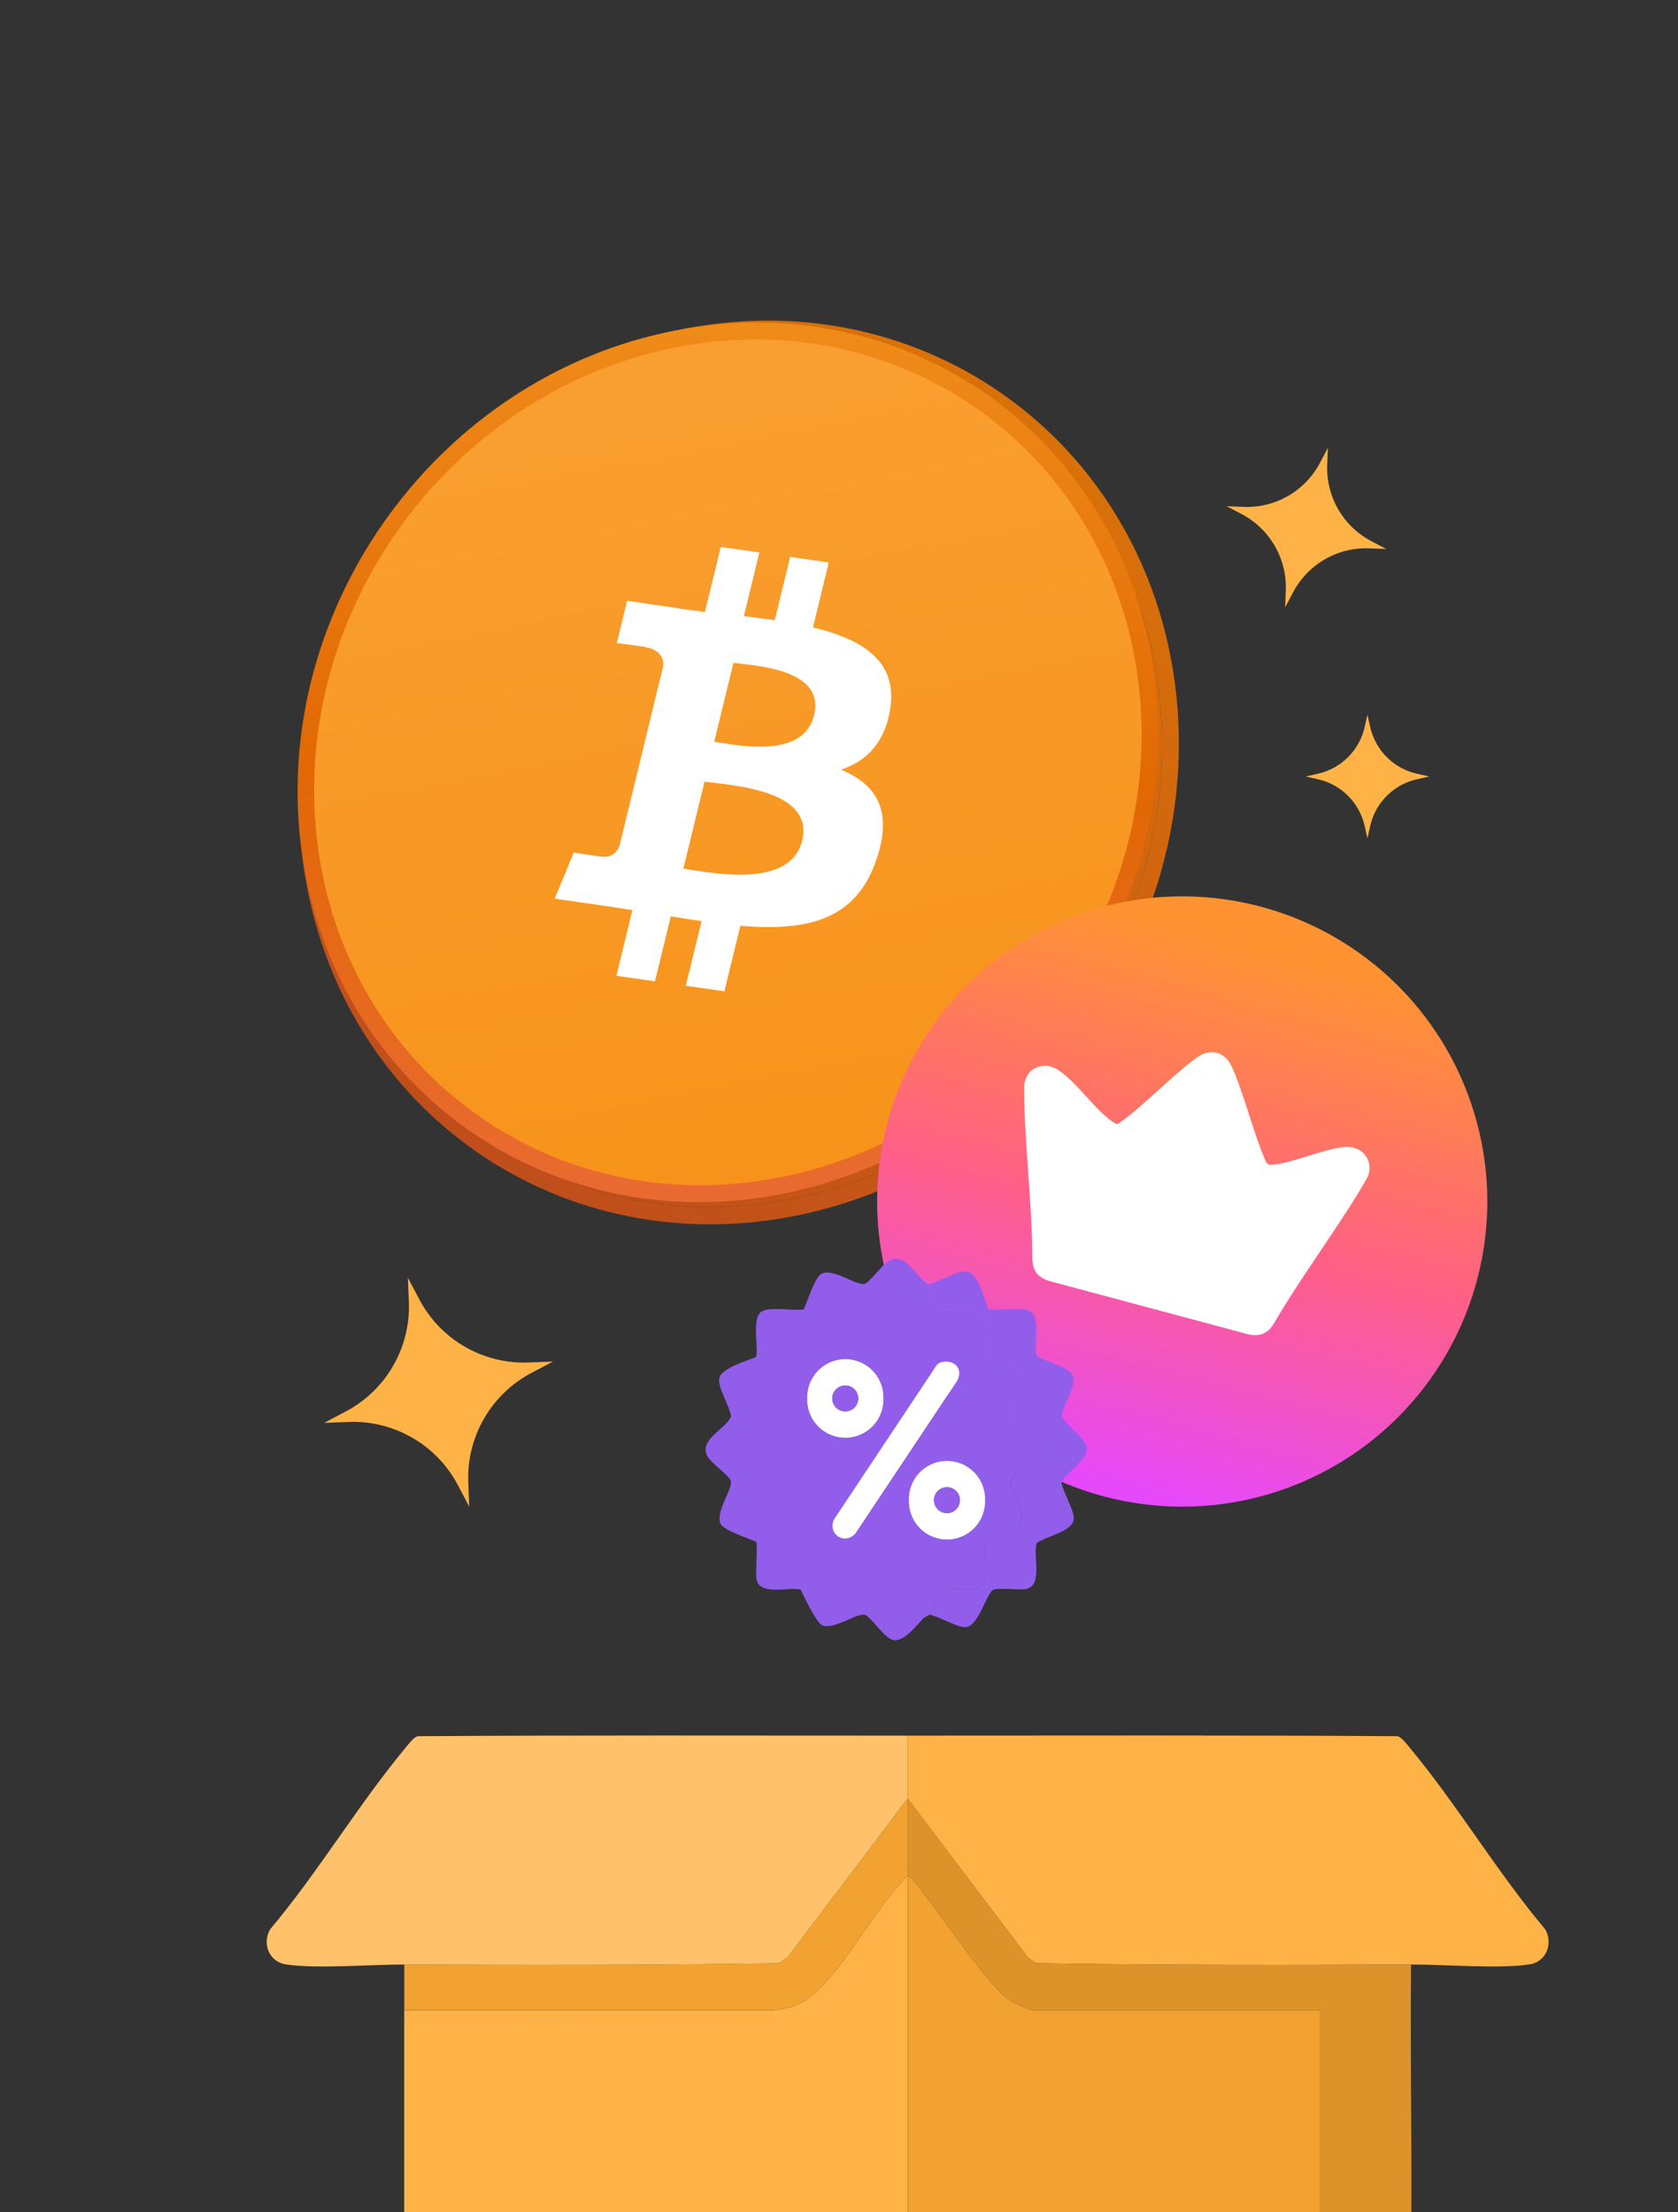
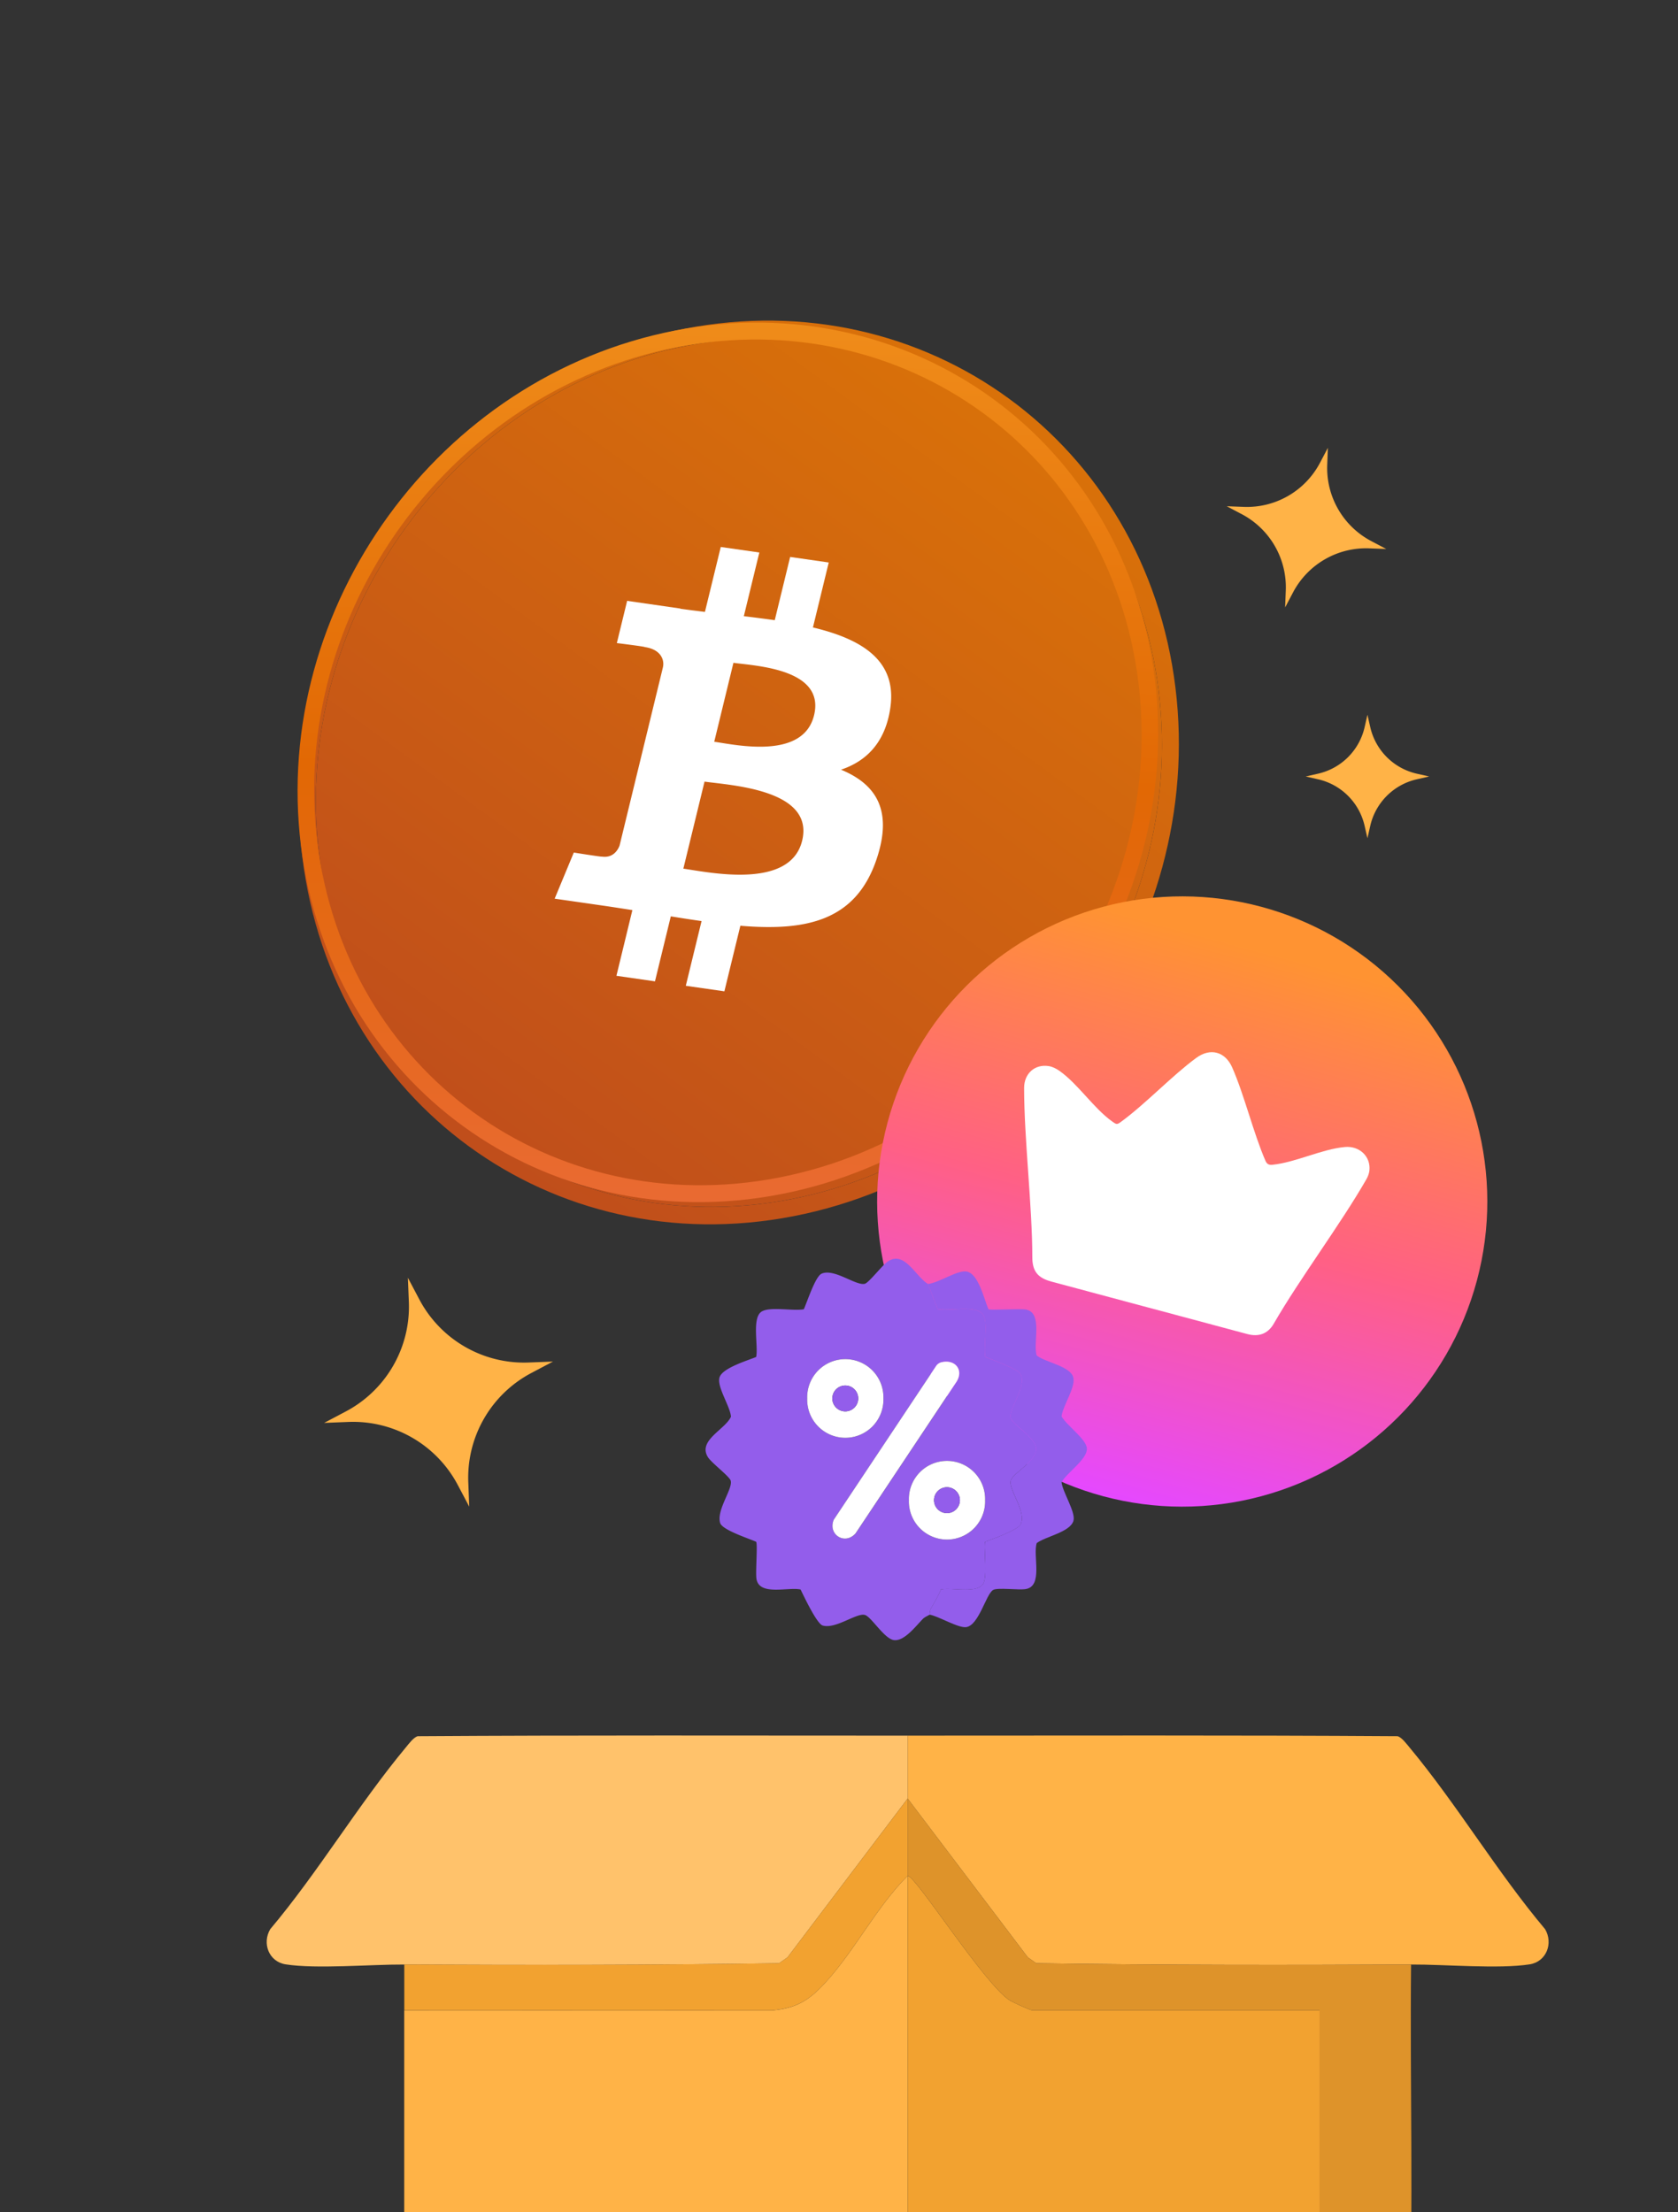
<svg xmlns="http://www.w3.org/2000/svg" width="88" height="116" fill="none">
  <rect width="100%" height="100%" fill="#333333" stroke="none" />
  <g clip-path="url(#a)">
    <path d="M47.6 91.006v3.3l-6.3 8.326-.442.31c-6.55.099-13.108.099-19.658.066-1.773-.009-4.598.243-6.218-.009-.886-.138-1.247-1.106-.81-1.845 2.52-2.99 4.63-6.554 7.115-9.535.153-.183.393-.516.619-.583 8.564-.057 17.13-.03 25.695-.03Z" fill="#FFC26B" />
    <path d="M74.002 103.008c-6.55.033-13.11.033-19.658-.066l-.442-.31-6.301-8.326v-3.3c8.564 0 17.13-.027 25.695.03.222.067.462.397.619.583 2.485 2.981 4.597 6.545 7.115 9.535.436.739.072 1.707-.811 1.845-1.62.252-4.444 0-6.217.009ZM47.6 124.61c-7.674 0-15.355-.003-23.032.006-1.728-.141-3.134-1.52-3.369-3.23v-15.977l19.28.006c1.325-.114 1.983-.553 2.845-1.502 1.515-1.665 2.669-3.955 4.273-5.553v26.253l.003-.003Z" fill="#FFB347" />
    <path d="M47.6 98.356c.427 0 4.07 5.755 5.38 6.548.162.096 1.057.505 1.147.505h15.076v16.127c0 .283-.544 1.371-.751 1.65l-1.65 1.424c-6.394.067-12.804 0-19.201 0V98.356Z" fill="#F2A230" />
    <path d="M74.002 103.008c-.066 6.334.135 12.705-.102 19.024-1.05 3.291-4.37 2.548-7.098 2.578l1.65-1.424c.207-.279.75-1.367.75-1.65v-16.127H54.128c-.087 0-.985-.406-1.148-.505-1.31-.793-4.952-6.548-5.378-6.548v-4.05l6.3 8.326.443.31c6.55.099 13.107.099 19.658.066Z" fill="#DE932A" />
    <path d="M47.6 98.356c-1.604 1.596-2.761 3.889-4.273 5.554-.862.949-1.52 1.388-2.845 1.502l-19.28-.006v-2.401c6.55.033 13.11.033 19.658-.066l.442-.31 6.301-8.326v4.05l-.003.004Z" fill="#F2A230" />
    <path fill-rule="evenodd" clip-rule="evenodd" d="M36.004 18.13C23.846 20.495 15.22 32.427 16.737 44.783c1.517 12.355 12.603 20.456 24.76 18.093 12.158-2.364 20.784-14.296 19.267-26.651-1.517-12.356-12.603-20.456-24.76-18.093ZM15.857 44.954c-1.578-12.85 7.393-25.26 20.037-27.717 12.644-2.458 24.173 5.967 25.75 18.817 1.578 12.85-7.393 25.259-20.036 27.717-12.644 2.457-24.173-5.967-25.751-18.817Z" fill="url(#b)" />
    <path d="M16.737 44.782c-1.517-12.356 7.11-24.288 19.267-26.651 12.157-2.363 23.243 5.737 24.76 18.093 1.517 12.355-7.109 24.287-19.266 26.65-12.158 2.364-23.244-5.737-24.76-18.092Z" fill="url(#c)" />
-     <path d="M40.875 61.987C52.898 59.65 61.435 47.9 59.942 35.743c-1.493-12.157-12.45-20.118-24.473-17.78-12.023 2.336-20.56 14.086-19.067 26.243 1.493 12.157 12.45 20.118 24.473 17.78Z" fill="url(#d)" />
    <path fill-rule="evenodd" clip-rule="evenodd" d="M35.499 18.204C23.608 20.516 15.165 32.136 16.641 44.16c1.477 12.023 12.313 19.896 24.204 17.585S61.18 47.813 59.703 35.789C58.227 23.766 47.39 15.893 35.499 18.204ZM15.78 44.327c-1.535-12.504 7.245-24.59 19.612-26.993C47.76 14.93 59.03 23.117 60.564 35.621c1.535 12.504-7.245 24.59-19.612 26.994-12.367 2.404-23.637-5.784-25.172-18.289Z" fill="url(#e)" />
    <circle cx="62" cy="63" r="16" transform="rotate(15 62 63)" fill="url(#f)" />
    <path d="m60.22 68.56-5.08-1.361c-.724-.194-1.002-.55-1.002-1.28-.003-2.713-.43-6.164-.43-8.877 0-.748.558-1.254 1.285-1.143.193.03.39.127.553.24.985.687 1.804 1.97 2.783 2.666.236.169.252.169.479.003 1.26-.921 2.675-2.422 3.934-3.343.731-.535 1.51-.327 1.877.503.635 1.439 1.118 3.458 1.747 4.9.077.175.181.224.365.206 1.215-.122 2.586-.822 3.801-.932.769-.069 1.364.505 1.284 1.237-.017.16-.083.324-.164.465-1.368 2.38-3.479 5.184-4.852 7.562-.302.522-.774.708-1.385.545-1.926-.514-3.27-.876-5.195-1.392v.001Z" fill="#fff" />
    <g clip-path="url(#g)">
-       <path d="m48.663 67.323.514 1.319c.586.132 2.075-.25 2.394.315.257.458-.009 1.63.103 2.19.362.166 1.723.62 1.861.93.298.656-.652 1.815-.527 2.272.102.378 1.302 1.009 1.327 1.605.028.688-1.214 1.268-1.327 1.685-.124.458.825 1.616.527 2.273-.143.317-1.487.79-1.862.926-.114.13.133 1.77-.102 2.191-.314.56-1.666.189-2.227.316-.14.356-.345.681-.53 1.014-.06.105-.047.277-.066.305-.01.017-.248.12-.335.207-.376.378-.983 1.197-1.533 1.126-.507-.066-1.186-1.228-1.525-1.32-.434-.118-1.532.757-2.213.555-.304-.09-.985-1.538-1.156-1.887-.637-.147-2.171.354-2.315-.561-.055-.35.069-1.81-.016-1.942-.378-.172-1.776-.615-1.888-.987-.204-.681.67-1.782.554-2.216-.062-.225-1.002-.93-1.192-1.23-.556-.882.902-1.449 1.205-2.125-.038-.55-.773-1.605-.592-2.084.18-.48 1.437-.853 1.914-1.049.117-.567-.227-2.012.262-2.364.423-.304 1.688-.027 2.237-.139.17-.37.6-1.715.93-1.863.656-.297 1.814.653 2.271.528.21-.057.908-.964 1.186-1.156.89-.618 1.462.768 2.124 1.167l-.003-.001Zm-2.333 6.004a1.999 1.999 0 1 0-3.996 0 1.999 1.999 0 1 0 3.996 0Zm3.06-1.902a.458.458 0 0 0-.298.204l-5.363 8.055c-.322.769.568 1.35 1.138.724l5.298-7.956c.39-.616-.066-1.189-.774-1.027h-.002Zm2.273 7.238a1.999 1.999 0 1 0-3.996 0 1.999 1.999 0 1 0 3.996 0Z" fill="#935DEB" />
+       <path d="m48.663 67.323.514 1.319c.586.132 2.075-.25 2.394.315.257.458-.009 1.63.103 2.19.362.166 1.723.62 1.861.93.298.656-.652 1.815-.527 2.272.102.378 1.302 1.009 1.327 1.605.028.688-1.214 1.268-1.327 1.685-.124.458.825 1.616.527 2.273-.143.317-1.487.79-1.862.926-.114.13.133 1.77-.102 2.191-.314.56-1.666.189-2.227.316-.14.356-.345.681-.53 1.014-.06.105-.047.277-.066.305-.01.017-.248.12-.335.207-.376.378-.983 1.197-1.533 1.126-.507-.066-1.186-1.228-1.525-1.32-.434-.118-1.532.757-2.213.555-.304-.09-.985-1.538-1.156-1.887-.637-.147-2.171.354-2.315-.561-.055-.35.069-1.81-.016-1.942-.378-.172-1.776-.615-1.888-.987-.204-.681.67-1.782.554-2.216-.062-.225-1.002-.93-1.192-1.23-.556-.882.902-1.449 1.205-2.125-.038-.55-.773-1.605-.592-2.084.18-.48 1.437-.853 1.914-1.049.117-.567-.227-2.012.262-2.364.423-.304 1.688-.027 2.237-.139.17-.37.6-1.715.93-1.863.656-.297 1.814.653 2.271.528.21-.057.908-.964 1.186-1.156.89-.618 1.462.768 2.124 1.167l-.003-.001Zm-2.333 6.004a1.999 1.999 0 1 0-3.996 0 1.999 1.999 0 1 0 3.996 0Zm3.06-1.902a.458.458 0 0 0-.298.204l-5.363 8.055c-.322.769.568 1.35 1.138.724l5.298-7.956c.39-.616-.066-1.189-.774-1.027h-.002Zm2.273 7.238a1.999 1.999 0 1 0-3.996 0 1.999 1.999 0 1 0 3.996 0" fill="#935DEB" />
      <path d="M48.663 67.323c.544-.045 1.537-.732 2.02-.653.642.105.916 1.442 1.155 1.977.076.067 1.637-.034 1.944.015.943.147.372 1.76.588 2.413.452.364 1.794.56 1.92 1.165.113.535-.55 1.455-.618 2.026.257.47 1.307 1.195 1.328 1.686.024.572-1.046 1.256-1.328 1.767.048.511.758 1.58.622 2.027-.182.598-1.46.812-1.924 1.164-.216.653.357 2.266-.588 2.413-.38.06-1.472-.092-1.702.047-.373.224-.736 1.827-1.396 1.945-.409.074-1.469-.576-1.938-.654.019-.03.007-.202.065-.306.186-.332.393-.658.531-1.013.561-.127 1.913.245 2.227-.316.235-.42-.012-2.06.102-2.19.377-.138 1.72-.612 1.862-.928.298-.656-.652-1.815-.527-2.272.114-.416 1.355-.997 1.327-1.685-.025-.596-1.225-1.227-1.327-1.605-.123-.458.825-1.616.527-2.273-.138-.307-1.5-.763-1.86-.93-.113-.558.151-1.731-.104-2.189-.319-.566-1.808-.184-2.394-.316l-.514-1.319.002.004Z" fill="#935DEB" />
      <path d="M49.388 71.425c.708-.162 1.163.411.774 1.027l-5.298 7.956c-.569.626-1.458.045-1.138-.724l5.363-8.055a.469.469 0 0 1 .297-.204h.002ZM46.329 73.327a1.999 1.999 0 1 1-3.996 0 1.999 1.999 0 1 1 3.996 0Zm-1.322-.001a.678.678 0 1 0-1.357 0 .678.678 0 0 0 1.357 0Z" fill="#fff" />
      <path d="M44.33 74.004a.678.678 0 1 0 0-1.356.678.678 0 0 0 0 1.356Z" fill="#935DEB" />
      <path d="M51.662 78.663a1.999 1.999 0 1 1-3.996 0 1.999 1.999 0 1 1 3.996 0Zm-1.322-.002a.678.678 0 1 0-1.357 0 .678.678 0 0 0 1.357 0Z" fill="#fff" />
      <path d="M49.662 79.339a.678.678 0 1 0 0-1.356.678.678 0 0 0 0 1.356Z" fill="#935DEB" />
    </g>
    <path d="m21.392 67 .598 1.132a6.212 6.212 0 0 0 5.731 3.31l1.279-.05-1.132.598a6.212 6.212 0 0 0-3.31 5.731l.05 1.279-.598-1.132a6.212 6.212 0 0 0-5.731-3.31l-1.279.05 1.132-.598a6.212 6.212 0 0 0 3.31-5.731L21.391 67ZM69.638 23.482l-.034.892a4.33 4.33 0 0 0 2.307 3.996l.79.416-.892-.034a4.33 4.33 0 0 0-3.996 2.307l-.416.79.034-.893a4.33 4.33 0 0 0-2.307-3.995l-.79-.417.892.034a4.33 4.33 0 0 0 3.996-2.307l.416-.789ZM71.713 37.477l.148.65a3.238 3.238 0 0 0 2.44 2.44l.65.147-.65.148a3.238 3.238 0 0 0-2.44 2.44l-.148.65-.148-.65a3.238 3.238 0 0 0-2.439-2.44l-.65-.148.65-.148a3.238 3.238 0 0 0 2.44-2.439l.147-.65Z" fill="#FFB347" />
    <path fill-rule="evenodd" clip-rule="evenodd" d="M42.692 37.504c-.57 2.343-4.093 1.553-5.235 1.389l1.007-4.14c1.142.164 4.822.308 4.228 2.751Zm-.625 6.576c-.626 2.575-4.858 1.663-6.23 1.467l1.111-4.564c1.372.197 5.772.411 5.119 3.097Zm4.624-6.96c.367-2.49-1.502-3.61-4.058-4.22l.829-3.406-2.024-.291-.807 3.316a78.86 78.86 0 0 0-1.622-.21l.813-3.339-2.023-.29-.83 3.405c-.44-.054-.872-.107-1.292-.167l.002-.01-2.79-.403-.54 2.214s1.502.186 1.47.211c.82.118 1.046.654.943 1.076l-2.27 9.332c-.1.259-.355.659-.928.577.02.027-1.472-.212-1.472-.212l-1.004 2.418 2.633.379c.49.071.97.148 1.443.22l-.837 3.445 2.022.291.83-3.408c.552.091 1.088.173 1.613.248l-.827 3.393 2.024.29.838-3.438c3.451.289 6.047-.247 7.139-3.478.88-2.602-.044-3.952-1.86-4.705 1.322-.443 2.319-1.416 2.585-3.238Z" fill="#fff" />
  </g>
  <defs>
    <linearGradient id="b" x1="24.702" y1="59.936" x2="52.997" y2="21.214" gradientUnits="userSpaceOnUse">
      <stop stop-color="#C04E1B" />
      <stop offset="1" stop-color="#D97109" />
    </linearGradient>
    <linearGradient id="c" x1="24.702" y1="59.936" x2="52.997" y2="21.214" gradientUnits="userSpaceOnUse">
      <stop stop-color="#C04E1B" />
      <stop offset="1" stop-color="#D97109" />
    </linearGradient>
    <linearGradient id="d" x1="35.469" y1="17.962" x2="43.912" y2="61.397" gradientUnits="userSpaceOnUse">
      <stop stop-color="#F99F32" />
      <stop offset="1" stop-color="#F7931A" />
    </linearGradient>
    <linearGradient id="e" x1="38" y1="14" x2="36.5" y2="65.5" gradientUnits="userSpaceOnUse">
      <stop stop-color="#F1901C" />
      <stop offset=".519" stop-color="#E26804" />
      <stop offset="1" stop-color="#EA6A37" />
    </linearGradient>
    <linearGradient id="f" x1="62" y1="49.198" x2="62" y2="79" gradientUnits="userSpaceOnUse">
      <stop stop-color="#FF9332" />
      <stop offset=".5" stop-color="#FF6085" />
      <stop offset="1" stop-color="#E548FF" />
    </linearGradient>
    <clipPath id="a">
      <path fill="#fff" d="M0 0h88v116H0z" />
    </clipPath>
    <clipPath id="g">
      <path fill="#fff" transform="translate(37 66)" d="M0 0h20v20H0z" />
    </clipPath>
  </defs>
</svg>